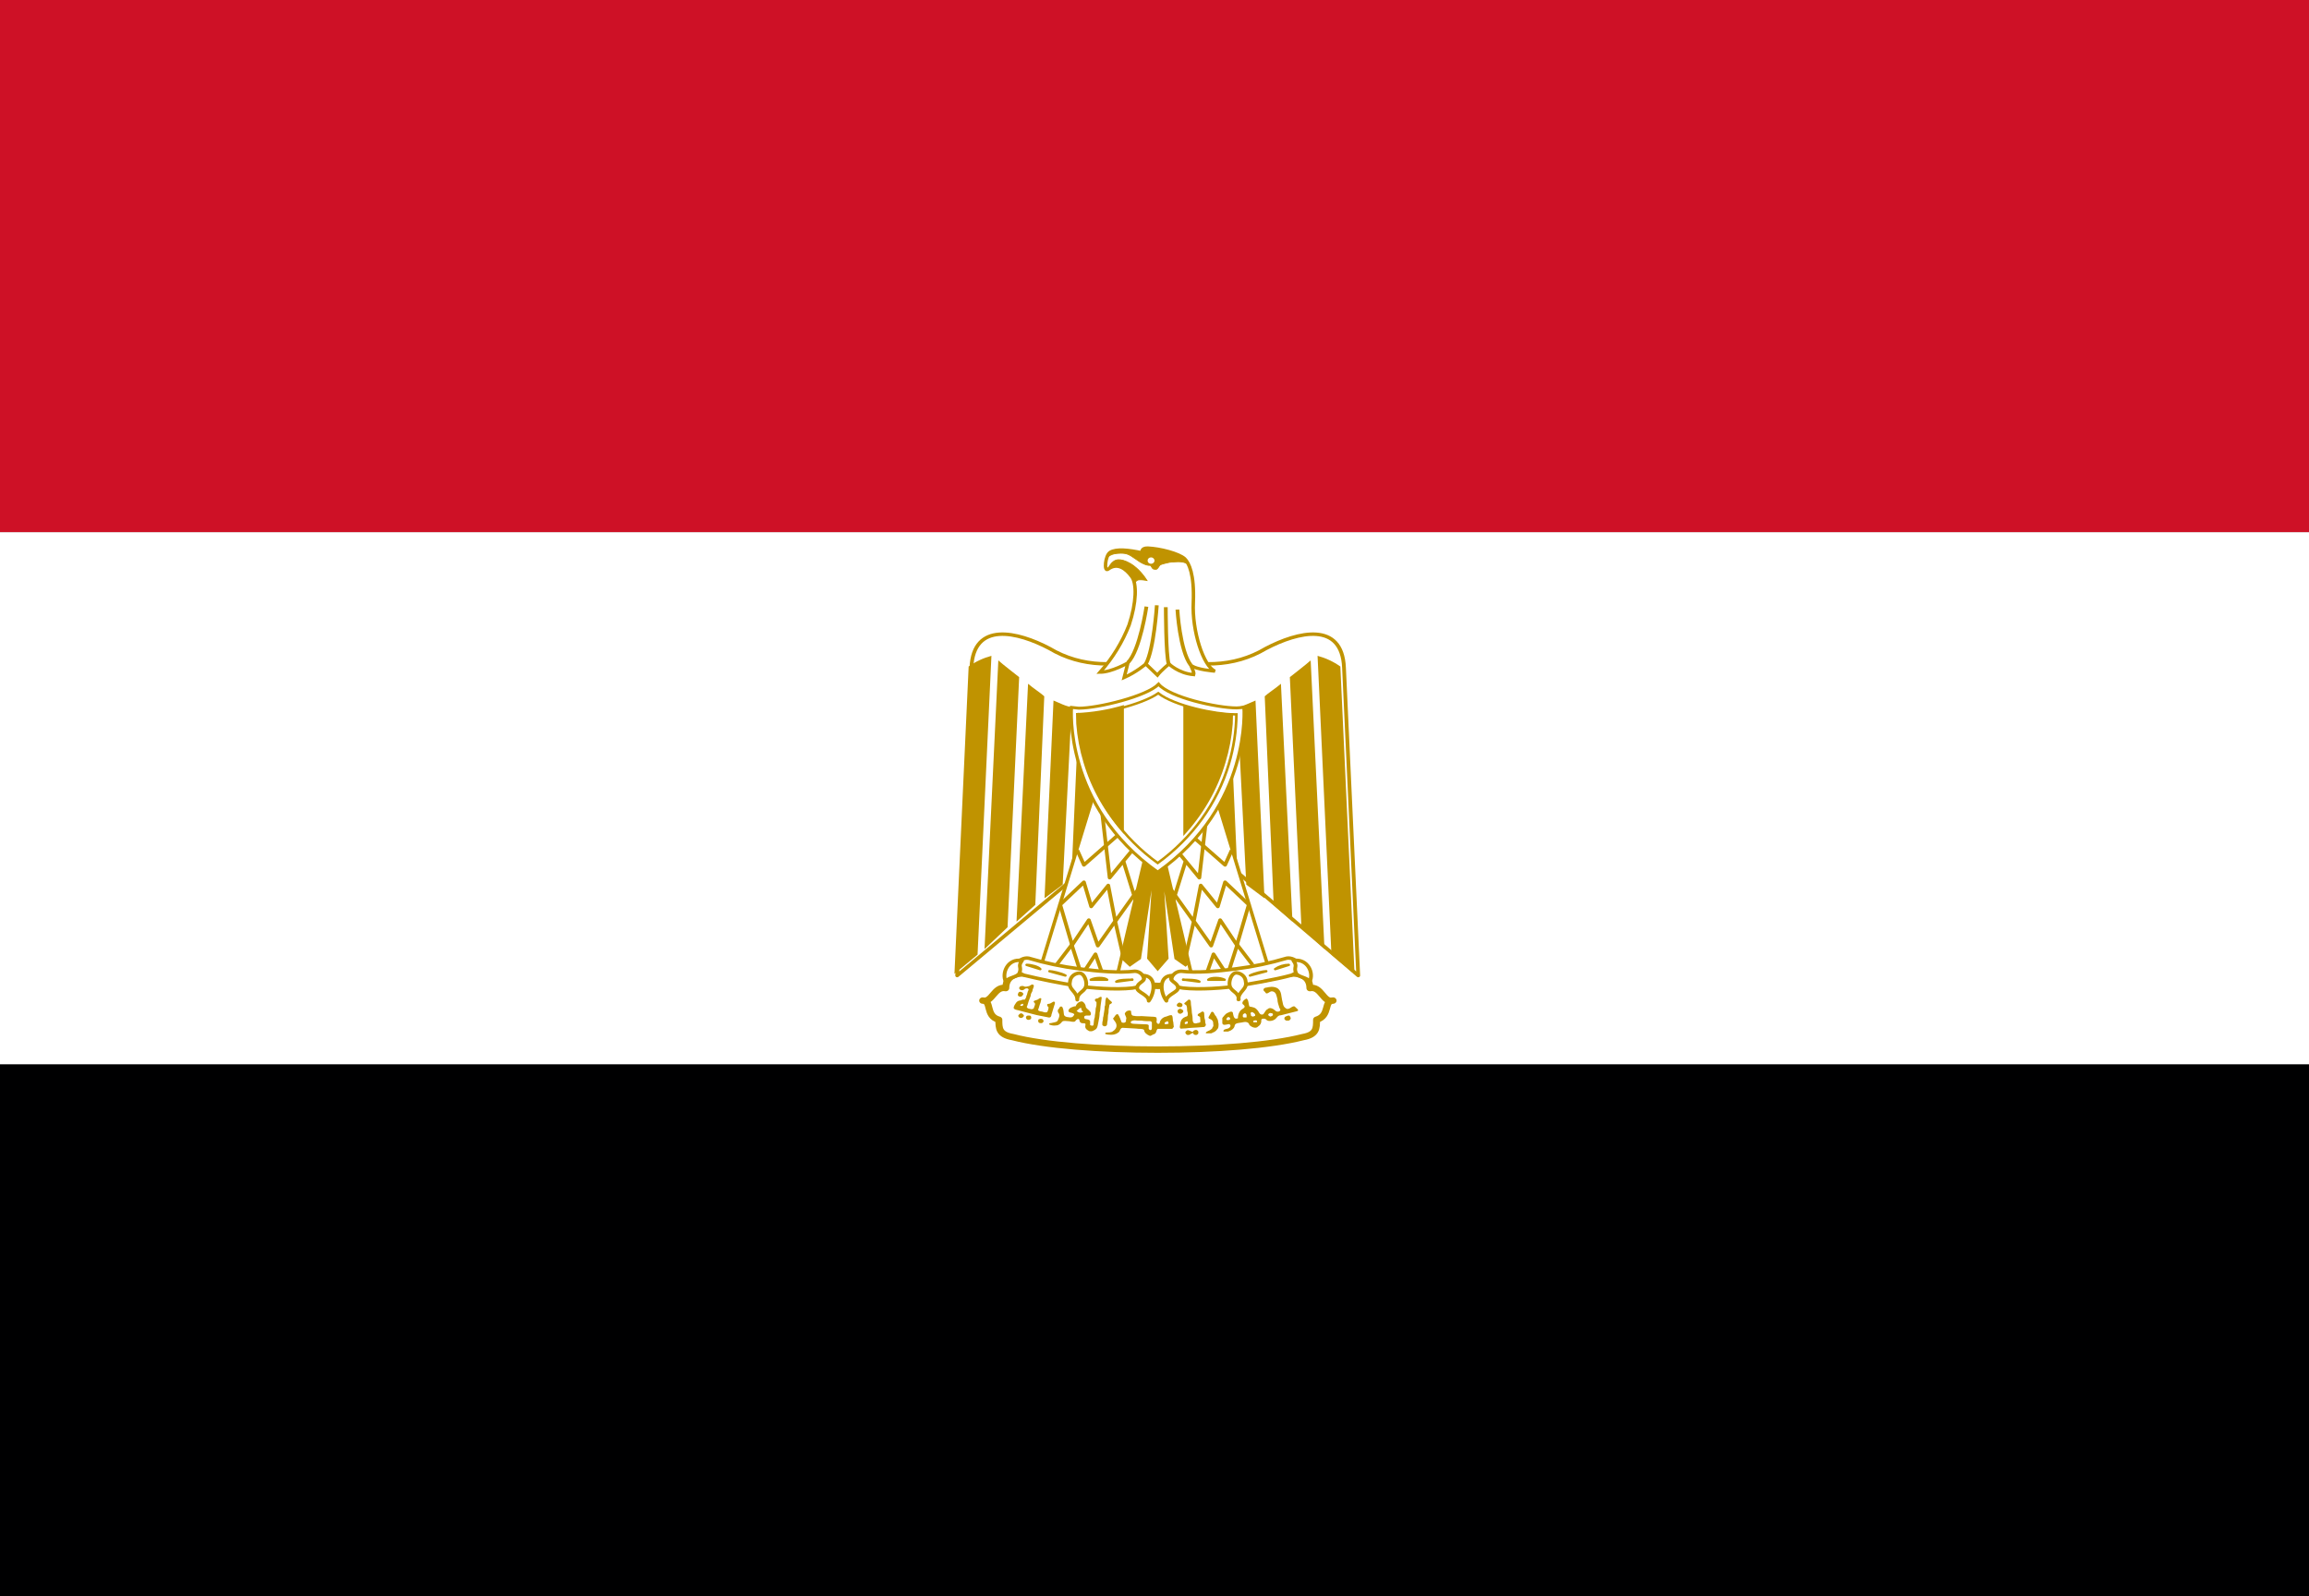
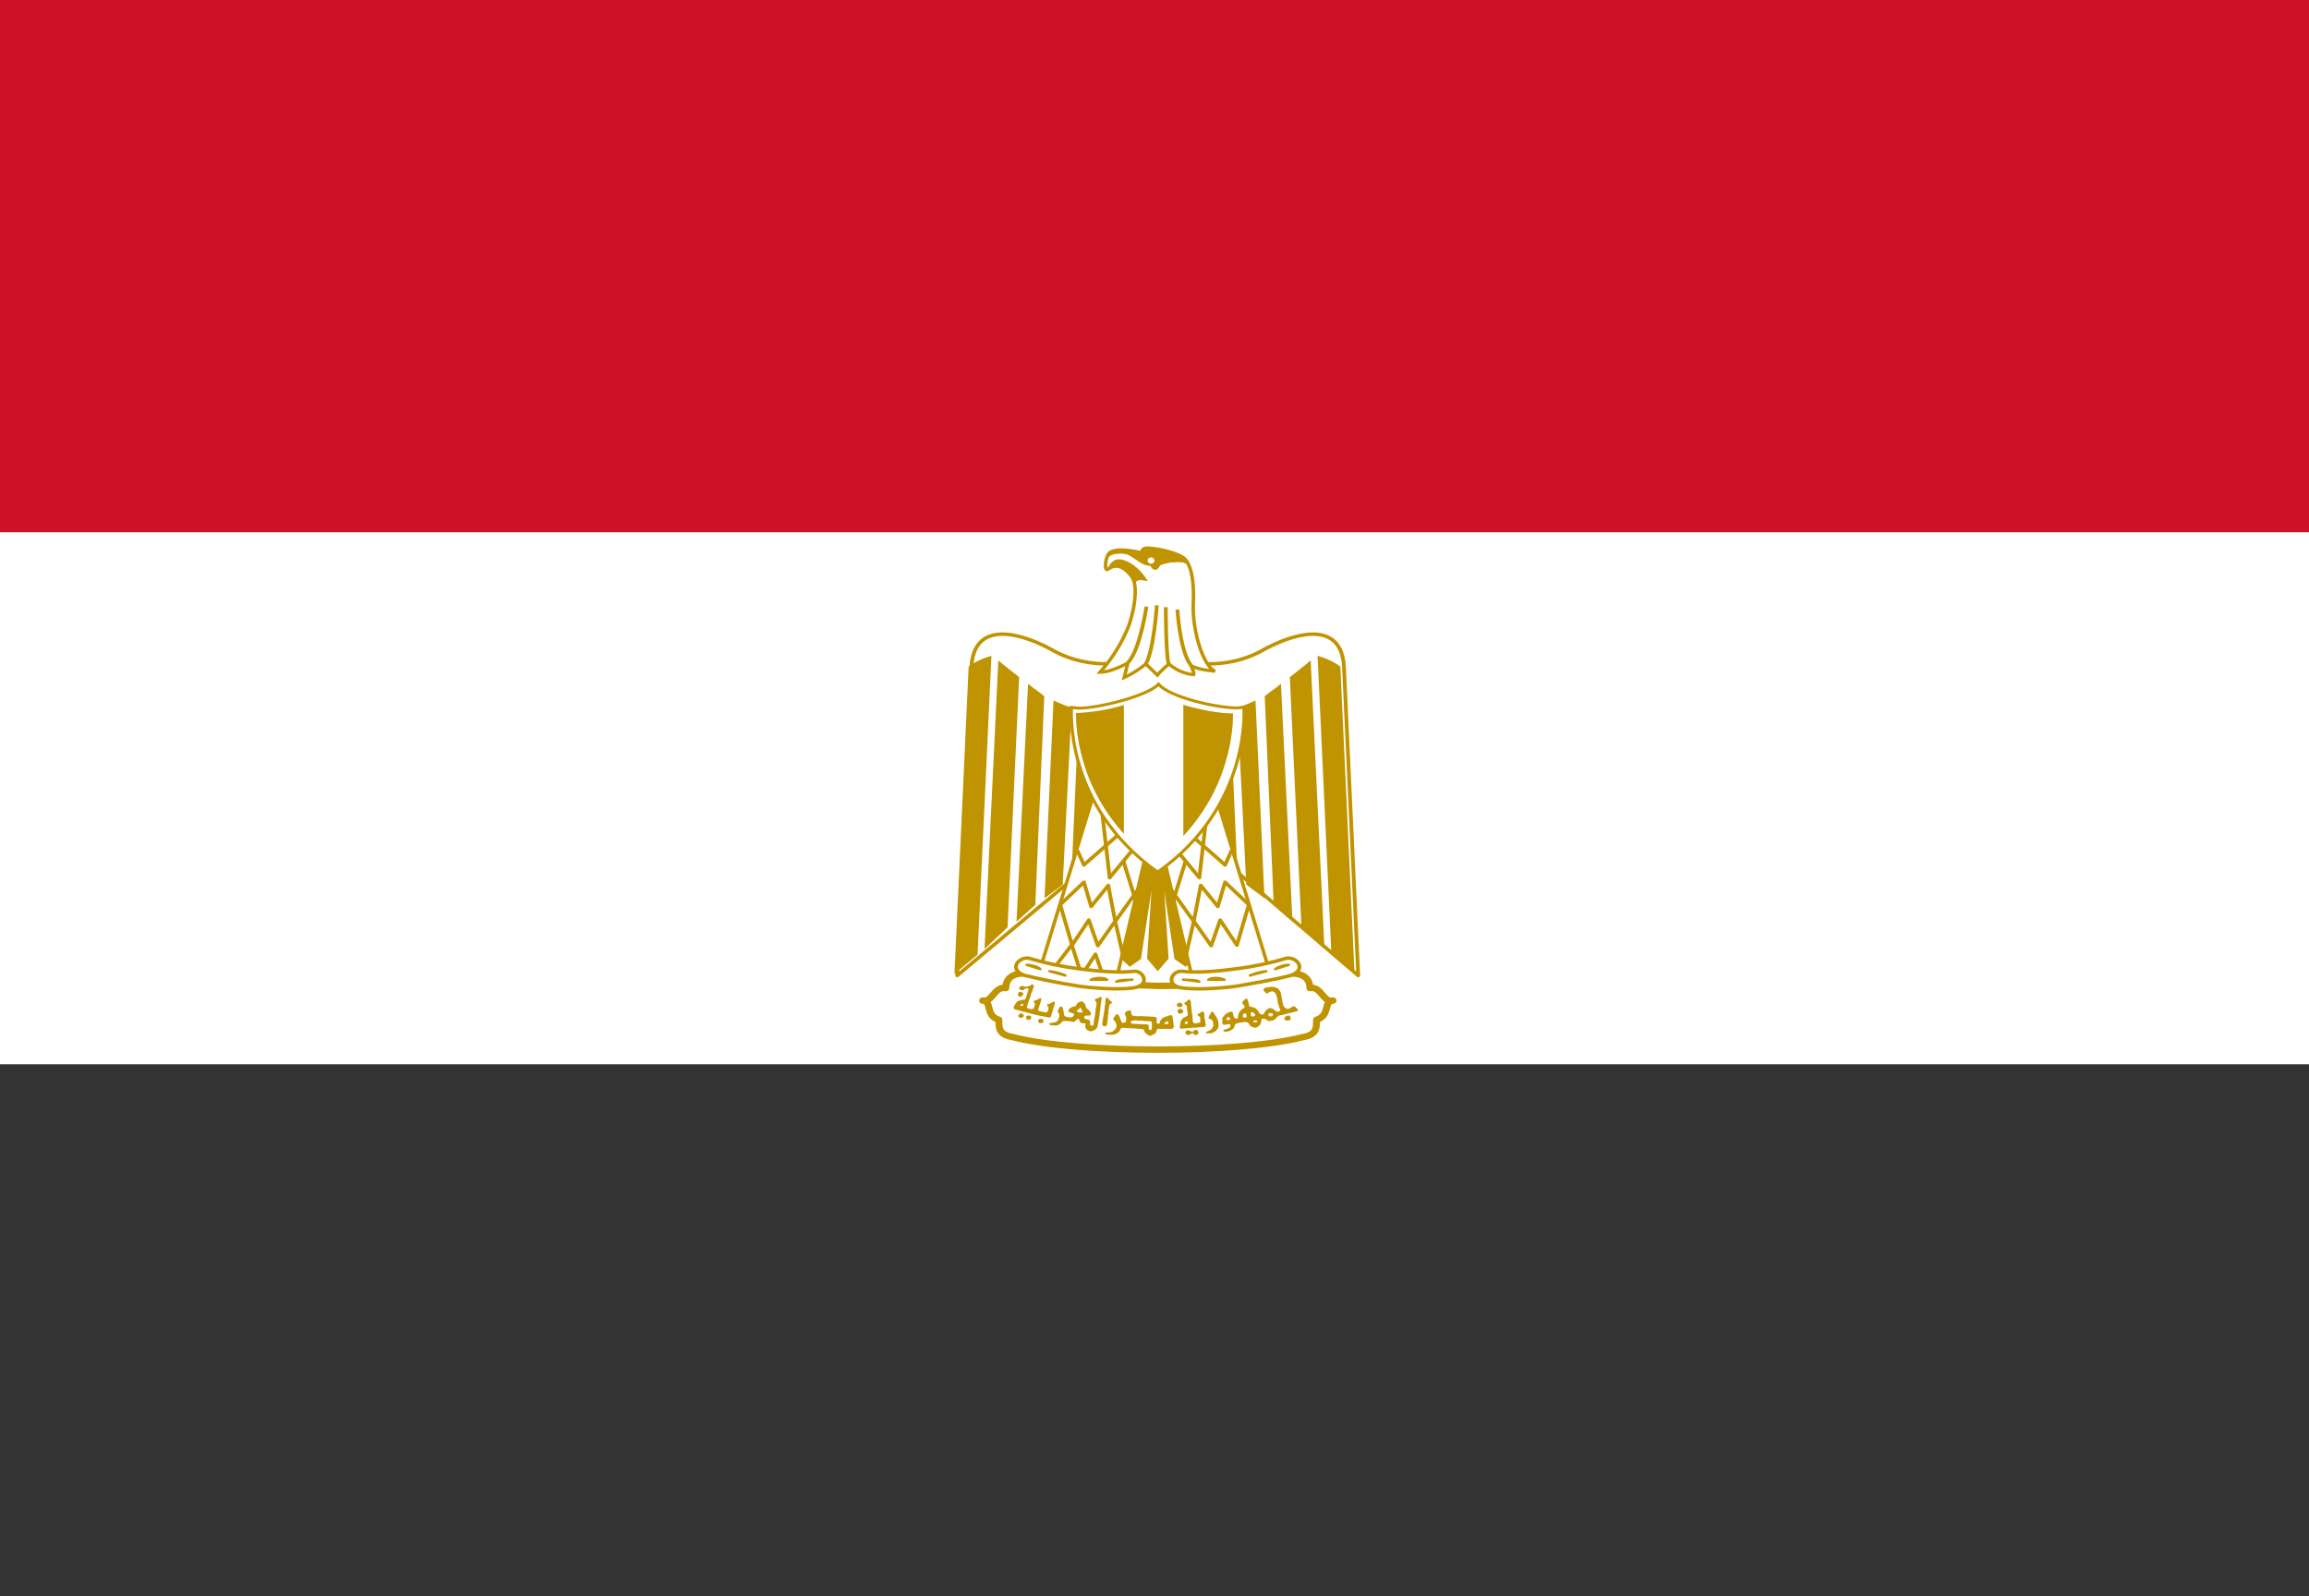
<svg xmlns="http://www.w3.org/2000/svg" width="162pt" height="112pt" viewBox="0 0 162 112" version="1.1">
  <rect x="0" y="0" width="162" height="112" fill="#333333" stroke="none" />
  <g id="surface1">
-     <path style=" stroke:none;fill-rule:nonzero;fill:rgb(0%,0%,0.392%);fill-opacity:1;" d="M 0 74.668 L 162 74.668 L 162 112 L 0 112 Z M 0 74.668 " />
    <path style=" stroke:none;fill-rule:nonzero;fill:rgb(100%,100%,100%);fill-opacity:1;" d="M 0 37.332 L 162 37.332 L 162 74.668 L 0 74.668 Z M 0 37.332 " />
    <path style=" stroke:none;fill-rule:nonzero;fill:rgb(80.784%,6.667%,14.902%);fill-opacity:1;" d="M 0 0 L 162 0 L 162 37.332 L 0 37.332 Z M 0 0 " />
    <path style="fill-rule:nonzero;fill:rgb(100%,100%,100%);fill-opacity:1;stroke-width:1.3;stroke-linecap:butt;stroke-linejoin:round;stroke:rgb(75.294%,57.647%,0%);stroke-opacity:1;stroke-miterlimit:4;" d="M 450.791 302.407 L 519.309 366.002 L 514.39 250.509 C 513.696 232.994 498.495 236.991 487.404 243.29 C 476.292 250.509 463.407 250.509 450 245.801 C 436.497 250.509 423.708 250.509 412.596 243.29 C 401.601 236.991 386.304 232.994 385.61 250.509 L 380.691 366.002 Z M 450.791 302.407 " transform="matrix(0.203,0,0,0.187,-10.125,0)" />
    <path style=" stroke:none;fill-rule:nonzero;fill:rgb(75.294%,57.647%,0%);fill-opacity:1;" d="M 69.559 46.012 L 68.586 66.977 L 66.965 68.32 L 67.961 46.762 C 68.438 46.422 68.98 46.168 69.559 46.012 M 71.504 47.508 L 70.691 65.055 L 69.074 66.586 L 70.043 46.332 C 70.367 46.629 71.32 47.355 71.504 47.508 M 73.266 48.852 L 72.637 63.484 L 71.32 64.66 L 72.129 47.973 C 72.453 48.254 73.102 48.684 73.266 48.852 M 75.188 49.598 L 74.559 62.066 L 73.285 63.02 L 73.914 49.148 C 74.238 49.281 74.863 49.598 75.188 49.598 M 76.969 49.598 L 76.504 59.996 L 75.188 61.172 L 75.695 49.727 C 76 49.727 76.828 49.727 76.969 49.598 " />
    <path style=" stroke:none;fill-rule:nonzero;fill:rgb(75.294%,57.647%,0%);fill-opacity:1;" d="M 92.441 46.012 L 93.414 66.977 L 95.035 68.32 L 94.039 46.762 C 93.562 46.422 93.02 46.168 92.441 46.012 M 90.496 47.508 L 91.309 65.055 L 92.926 66.586 L 91.957 46.332 C 91.633 46.629 90.68 47.355 90.496 47.508 M 88.734 48.852 L 89.363 63.484 L 90.68 64.66 L 89.871 47.973 C 89.547 48.254 88.898 48.684 88.734 48.852 M 86.812 49.598 L 87.441 62.066 L 88.715 63.02 L 88.086 49.148 C 87.762 49.281 87.137 49.598 86.812 49.598 M 85.031 49.598 L 85.496 59.996 L 86.812 61.172 L 86.305 49.727 C 86 49.727 85.172 49.727 85.031 49.598 " />
    <path style="fill-rule:nonzero;fill:rgb(75.294%,57.647%,0%);fill-opacity:1;stroke-width:1.1;stroke-linecap:butt;stroke-linejoin:miter;stroke:rgb(75.294%,57.647%,0%);stroke-opacity:1;stroke-miterlimit:4;" d="M 453.202 315.004 L 462.809 358.803 L 459.606 362.005 L 456.308 359.494 L 450.907 320.508 L 453.202 359.494 L 450 363.491 L 446.894 359.494 L 449.209 320.508 L 443.692 359.494 L 440.394 362.005 L 437.191 358.803 L 446.798 315.109 L 453.202 315.109 Z M 453.202 315.004 " transform="matrix(0.203,0,0,0.187,-10.125,0)" />
    <path style="fill-rule:nonzero;fill:rgb(100%,100%,100%);fill-opacity:1;stroke-width:1.2;stroke-linecap:butt;stroke-linejoin:round;stroke:rgb(75.294%,57.647%,0%);stroke-opacity:1;stroke-miterlimit:4;" d="M 428.492 295.794 L 409.394 363.491 L 435.706 367.508 L 446.798 316.595 Z M 428.492 295.794 " transform="matrix(0.203,0,0,0.187,-10.125,0)" />
    <path style="fill:none;stroke-width:1.3;stroke-linecap:butt;stroke-linejoin:round;stroke:rgb(75.294%,57.647%,0%);stroke-opacity:1;stroke-miterlimit:4;" d="M 422.203 319.001 L 424.498 324.505 L 436.902 312.702 " transform="matrix(0.203,0,0,0.187,-10.125,0)" />
    <path style="fill:none;stroke-width:1.3;stroke-linecap:butt;stroke-linejoin:round;stroke:rgb(75.294%,57.647%,0%);stroke-opacity:1;stroke-miterlimit:4;" d="M 430.806 305.001 L 433.391 329.297 L 441.3 318.896 M 438.098 322.893 L 442.4 337.898 M 444.097 332.394 L 435.397 345.598 M 438.098 358.803 L 435.301 345.598 L 432.909 332.206 L 427.006 340.095 L 424.498 330.992 L 416.3 339.404 L 420.409 354.597 L 426.196 345.201 L 429.302 354.806 L 435.301 345.598 " transform="matrix(0.203,0,0,0.187,-10.125,0)" />
    <path style="fill:none;stroke-width:1.3;stroke-linecap:butt;stroke-linejoin:round;stroke:rgb(75.294%,57.647%,0%);stroke-opacity:1;stroke-miterlimit:4;" d="M 415.008 362.005 L 420.293 354.492 L 423.708 366.002 L 428.492 358.008 L 431.597 367.592 " transform="matrix(0.203,0,0,0.187,-10.125,0)" />
    <path style="fill-rule:nonzero;fill:rgb(100%,100%,100%);fill-opacity:1;stroke-width:1.2;stroke-linecap:butt;stroke-linejoin:round;stroke:rgb(75.294%,57.647%,0%);stroke-opacity:1;stroke-miterlimit:4;" d="M 428.492 295.794 L 409.394 363.491 L 435.706 367.508 L 446.798 316.595 Z M 428.492 295.794 " transform="matrix(-0.203,0,0,0.187,172.125,0)" />
    <path style="fill:none;stroke-width:1.3;stroke-linecap:butt;stroke-linejoin:round;stroke:rgb(75.294%,57.647%,0%);stroke-opacity:1;stroke-miterlimit:4;" d="M 422.203 319.001 L 424.498 324.505 L 436.902 312.702 " transform="matrix(-0.203,0,0,0.187,172.125,0)" />
    <path style="fill:none;stroke-width:1.3;stroke-linecap:butt;stroke-linejoin:round;stroke:rgb(75.294%,57.647%,0%);stroke-opacity:1;stroke-miterlimit:4;" d="M 430.806 305.001 L 433.391 329.297 L 441.3 318.896 M 438.098 322.893 L 442.4 337.898 M 444.097 332.394 L 435.397 345.598 M 438.098 358.803 L 435.301 345.598 L 432.909 332.206 L 427.006 340.095 L 424.498 330.992 L 416.3 339.404 L 420.409 354.597 L 426.196 345.201 L 429.302 354.806 L 435.301 345.598 " transform="matrix(-0.203,0,0,0.187,172.125,0)" />
-     <path style="fill:none;stroke-width:1.3;stroke-linecap:butt;stroke-linejoin:round;stroke:rgb(75.294%,57.647%,0%);stroke-opacity:1;stroke-miterlimit:4;" d="M 415.008 362.005 L 420.293 354.492 L 423.708 366.002 L 428.492 358.008 L 431.597 367.592 " transform="matrix(-0.203,0,0,0.187,172.125,0)" />
    <path style="fill-rule:nonzero;fill:rgb(100%,100%,100%);fill-opacity:1;stroke-width:2.4;stroke-linecap:round;stroke-linejoin:round;stroke:rgb(75.294%,57.647%,0%);stroke-opacity:1;stroke-miterlimit:4;" d="M 450 393.792 C 470.004 393.792 489.005 392.201 500.193 389.104 C 504.9 388.205 504.9 385.798 504.9 382.596 C 509.703 381.006 507.292 375.398 510.61 375.398 C 507.195 376.402 506.597 369.894 502.604 370.71 C 502.604 365.102 496.894 364.39 492.207 366.002 C 482.697 369.099 465.895 369.894 450 369.894 C 434.008 369.099 417.4 369.099 407.793 365.897 C 403.106 364.39 397.492 365.102 397.492 370.71 C 393.499 369.894 392.805 376.297 389.506 375.398 C 392.805 375.398 390.297 381.09 395.1 382.596 C 395.1 385.798 395.1 388.205 399.904 389.104 C 410.899 392.201 430.093 393.792 450 393.792 " transform="matrix(0.203,0,0,0.187,-10.125,0)" />
    <path style="fill-rule:nonzero;fill:rgb(100%,100%,100%);fill-opacity:1;stroke-width:1.3;stroke-linecap:round;stroke-linejoin:round;stroke:rgb(75.294%,57.647%,0%);stroke-opacity:1;stroke-miterlimit:4;" d="M 422.897 363.491 C 429.302 364.39 436.497 365.102 442.091 364.39 C 445.293 364.39 447.608 369.894 441.204 370.71 C 435.706 371.401 426.89 370.71 422.203 369.894 C 416.011 368.827 409.877 367.487 403.8 365.897 C 398.206 363.491 402.199 358.908 405.401 359.494 C 411.111 361.335 416.956 362.674 422.897 363.491 M 477.103 363.491 C 470.698 364.39 463.503 365.102 458.102 364.39 C 454.707 364.39 452.392 369.894 458.796 370.71 C 464.39 371.401 473.11 370.71 477.797 369.894 C 481.809 369.099 490.606 367.592 496.2 365.897 C 501.794 363.491 497.801 358.908 494.599 359.494 C 488.889 361.335 483.044 362.674 477.103 363.491 " transform="matrix(0.203,0,0,0.187,-10.125,0)" />
-     <path style="fill-rule:nonzero;fill:rgb(100%,100%,100%);fill-opacity:1;stroke-width:1.3;stroke-linecap:round;stroke-linejoin:round;stroke:rgb(75.294%,57.647%,0%);stroke-opacity:1;stroke-miterlimit:4;" d="M 403.009 360.393 C 398.206 359.494 396.007 365.102 397.492 368.304 C 398.206 366.692 401.505 366.692 402.199 365.102 C 403.106 362.695 401.505 362.695 403.106 360.393 Z M 422.203 375.105 C 422.203 371.903 425.309 372.301 425.309 369.099 C 425.309 367.592 424.498 365.102 422.897 365.102 C 421.181 365.206 419.792 366.567 419.695 368.304 C 419.001 371.401 422.203 371.903 422.203 375.105 M 444.907 366.002 C 449.595 366.002 449.093 372.301 446.894 375.502 C 446.894 373.2 442.901 372.301 442.901 370.71 C 442.901 368.304 446.508 368.304 444.907 366.002 M 496.894 360.393 C 501.794 359.494 504.109 365.102 502.508 368.304 C 501.794 366.692 498.495 366.692 497.801 365.102 C 496.894 362.695 498.495 362.695 496.894 360.393 M 478.009 375 C 478.009 371.798 474.807 372.196 474.807 368.994 C 474.807 367.508 475.598 364.997 477.199 364.997 C 478.916 365.102 480.305 366.483 480.401 368.199 C 481.096 371.296 477.894 371.798 477.894 375 Z M 454.996 366.002 C 450.309 366.002 450.791 372.301 453.009 375.502 C 453.009 373.2 457.002 372.301 457.002 370.71 C 457.002 368.304 453.395 368.304 454.996 366.002 " transform="matrix(0.203,0,0,0.187,-10.125,0)" />
    <path style="fill-rule:nonzero;fill:rgb(100%,100%,100%);fill-opacity:1;stroke-width:0.9;stroke-linecap:round;stroke-linejoin:round;stroke:rgb(75.294%,57.647%,0%);stroke-opacity:1;stroke-miterlimit:4;" d="M 404.707 362.005 C 406.308 362.005 408.7 362.695 409.394 363.595 Z M 412.596 364.39 C 413.407 364.39 416.609 365.102 418.094 366.002 Z M 441.204 367.592 C 439.699 367.592 436.497 367.592 435.706 368.304 L 441.204 367.508 Z M 432.504 367.592 C 431.597 366.692 428.492 366.692 426.89 367.592 Z M 495.293 362.005 C 493.596 362.026 491.956 362.591 490.606 363.595 Z M 487.5 364.39 C 486.497 364.39 483.507 365.102 481.906 366.002 Z M 458.796 367.592 C 460.301 367.592 463.503 367.592 464.39 368.304 L 458.796 367.508 Z M 467.496 367.592 C 468.403 366.692 471.508 366.692 473.11 367.592 Z M 467.496 367.592 " transform="matrix(0.203,0,0,0.187,-10.125,0)" />
    <path style=" stroke:none;fill-rule:nonzero;fill:rgb(75.294%,57.647%,0%);fill-opacity:1;" d="M 71.543 69.926 C 71.441 69.906 71.383 69.812 71.422 69.738 C 71.441 69.609 71.543 69.551 71.625 69.59 C 71.707 69.59 71.805 69.703 71.805 69.738 L 71.727 69.871 L 71.684 69.887 C 71.684 69.926 71.605 69.926 71.543 69.926 M 82.68 70.652 C 82.641 70.652 82.559 70.559 82.559 70.523 C 82.559 70.449 82.68 70.336 82.762 70.336 L 82.922 70.41 C 82.984 70.465 82.984 70.578 82.902 70.633 C 82.863 70.672 82.742 70.672 82.68 70.633 Z M 82.742 71.121 C 82.66 71.082 82.641 71.047 82.621 70.969 C 82.621 70.879 82.621 70.859 82.723 70.801 L 82.801 70.766 L 82.883 70.801 C 82.965 70.84 83.023 70.879 83.023 70.953 C 83.023 71.008 82.965 71.062 82.883 71.102 C 82.824 71.137 82.801 71.137 82.742 71.102 Z M 82.742 71.121 " />
    <path style=" stroke:none;fill-rule:nonzero;fill:rgb(75.294%,57.647%,0%);fill-opacity:1;" d="M 72.453 69.066 C 72.375 69.066 72.273 69.141 72.211 69.18 C 72.09 69.199 71.93 69.273 71.805 69.18 C 71.684 69.16 71.523 69.18 71.504 69.328 C 71.523 69.457 71.707 69.516 71.828 69.441 C 71.906 69.348 72.129 69.273 72.172 69.441 C 72.07 69.59 72.09 69.758 72.008 69.887 C 72.008 69.98 71.949 70.055 71.906 70.129 C 71.805 70.129 71.707 70.129 71.625 70.188 C 71.496 70.188 71.375 70.242 71.301 70.336 C 71.219 70.449 71.137 70.559 71.117 70.711 C 71.137 70.82 71.32 70.859 71.441 70.879 L 71.848 70.988 L 72.496 71.156 C 72.82 71.25 73.145 71.289 73.469 71.363 L 73.566 71.383 C 73.711 71.418 73.77 71.289 73.77 71.195 L 73.973 70.523 C 74.016 70.43 74.074 70.242 73.891 70.281 C 73.789 70.336 73.691 70.43 73.566 70.43 C 73.387 70.43 73.488 70.617 73.566 70.672 C 73.566 70.785 73.527 70.914 73.469 71.008 C 73.344 71.062 73.223 71.008 73.102 70.969 C 73 70.969 72.758 70.914 72.859 70.785 L 72.961 70.449 C 73.023 70.336 73.023 70.207 73.062 70.074 C 72.98 69.945 72.859 70.129 72.758 70.148 C 72.676 70.188 72.434 70.207 72.555 70.336 C 72.676 70.41 72.598 70.543 72.555 70.652 C 72.555 70.785 72.395 70.84 72.273 70.785 C 72.152 70.785 71.969 70.691 72.07 70.578 L 72.172 70.242 L 72.312 69.871 C 72.312 69.738 72.375 69.645 72.434 69.535 C 72.434 69.402 72.535 69.289 72.535 69.16 C 72.535 69.105 72.496 69.086 72.453 69.086 Z M 71.707 70.43 C 71.723 70.418 71.746 70.418 71.766 70.43 C 71.805 70.465 71.805 70.504 71.766 70.543 L 71.707 70.578 C 71.605 70.578 71.582 70.559 71.582 70.523 C 71.582 70.504 71.582 70.484 71.645 70.465 C 71.668 70.449 71.695 70.438 71.727 70.43 Z M 71.504 71.363 C 71.402 71.289 71.422 71.23 71.562 71.121 C 71.645 71.082 71.664 71.082 71.746 71.137 C 71.867 71.23 71.867 71.289 71.746 71.383 C 71.707 71.418 71.684 71.418 71.645 71.418 C 71.582 71.418 71.562 71.418 71.504 71.383 Z M 72.109 71.551 C 72.016 71.523 71.961 71.43 71.988 71.344 C 72.027 71.27 72.051 71.25 72.172 71.25 C 72.312 71.25 72.332 71.27 72.352 71.383 C 72.352 71.457 72.352 71.477 72.293 71.512 C 72.246 71.547 72.188 71.559 72.129 71.551 Z M 90.172 71.551 C 90.133 71.531 90.113 71.512 90.113 71.457 C 90.113 71.383 90.152 71.324 90.273 71.289 C 90.395 71.23 90.477 71.23 90.516 71.324 C 90.578 71.438 90.578 71.477 90.496 71.551 C 90.457 71.605 90.438 71.605 90.336 71.605 C 90.234 71.605 90.215 71.605 90.172 71.566 Z M 72.961 71.773 C 72.879 71.773 72.84 71.699 72.84 71.625 C 72.84 71.566 72.84 71.551 72.879 71.512 L 73 71.477 L 73.121 71.492 C 73.223 71.566 73.246 71.645 73.184 71.719 C 73.121 71.793 73.062 71.793 72.941 71.773 Z M 77.375 71.961 L 77.336 71.902 C 77.336 71.793 77.336 71.699 77.375 71.586 C 77.395 71.492 77.375 71.398 77.414 71.309 L 77.496 70.785 C 77.496 70.691 77.496 70.598 77.539 70.523 C 77.559 70.375 77.539 70.242 77.578 70.113 C 77.578 70.055 77.637 69.926 77.699 70 C 77.781 70.113 77.883 70.188 77.984 70.281 C 78.062 70.336 77.984 70.41 77.922 70.43 C 77.84 70.449 77.82 70.543 77.82 70.617 L 77.781 70.84 C 77.781 70.969 77.781 71.082 77.738 71.215 L 77.719 71.551 L 77.68 71.773 C 77.68 71.848 77.68 71.941 77.598 71.98 C 77.539 72.016 77.438 72.016 77.395 71.961 Z M 83.391 70.129 L 83.125 70.355 C 83.004 70.449 83.227 70.484 83.246 70.559 C 83.289 70.672 83.289 70.785 83.289 70.895 C 83.328 71.008 83.348 71.102 83.328 71.215 C 83.328 71.344 83.168 71.309 83.086 71.383 C 82.984 71.418 82.945 71.512 82.883 71.566 C 82.836 71.66 82.809 71.762 82.801 71.867 C 82.801 71.961 82.742 72.055 82.801 72.129 L 82.824 72.164 L 82.922 72.164 L 83.227 72.148 C 83.469 72.109 83.734 72.109 83.977 72.09 L 84.422 72.055 C 84.543 72.07 84.605 71.961 84.605 71.867 C 84.523 71.734 84.586 71.605 84.523 71.492 C 84.484 71.344 84.504 71.215 84.484 71.082 C 84.484 70.969 84.34 70.934 84.281 71.008 C 84.199 71.082 84.078 71.102 84.039 71.176 C 83.977 71.289 84.16 71.289 84.199 71.363 L 84.219 71.645 C 84.238 71.754 84.117 71.754 84.016 71.773 C 83.914 71.812 83.773 71.828 83.715 71.719 C 83.672 71.625 83.672 71.531 83.672 71.438 C 83.672 71.25 83.613 71.102 83.613 70.934 C 83.613 70.746 83.551 70.543 83.551 70.336 C 83.551 70.242 83.531 70.113 83.391 70.129 M 83.27 71.66 L 83.328 71.66 L 83.328 71.812 L 83.27 71.828 C 83.242 71.836 83.215 71.844 83.188 71.848 C 83.172 71.848 83.16 71.848 83.148 71.848 C 83.105 71.812 83.105 71.754 83.168 71.699 Z M 77.191 69.945 C 77.133 69.945 77.031 70.074 76.949 70.055 C 76.77 70.074 76.789 70.242 76.93 70.297 L 76.93 70.449 C 76.949 70.598 76.848 70.727 76.867 70.879 C 76.867 71.027 76.809 71.195 76.809 71.363 C 76.746 71.531 76.746 71.699 76.727 71.867 C 76.707 72.016 76.586 71.961 76.484 71.922 L 76.484 71.734 C 76.504 71.566 76.383 71.531 76.242 71.512 C 76.098 71.512 76.039 71.418 76.078 71.309 C 76.141 71.23 76.281 71.25 76.383 71.25 C 76.586 71.289 76.566 71.047 76.465 70.953 C 76.383 70.84 76.223 70.766 76.18 70.652 C 76.18 70.504 76.078 70.336 75.938 70.262 C 75.715 70.242 75.531 70.41 75.473 70.598 C 75.371 70.598 75.27 70.633 75.188 70.672 C 75.047 70.711 74.844 70.934 75.047 71.027 C 75.148 71.047 75.492 71.121 75.328 71.25 C 75.25 71.398 75.086 71.398 74.945 71.363 C 74.805 71.363 74.641 71.289 74.641 71.137 C 74.621 70.988 74.621 70.84 74.559 70.711 C 74.52 70.559 74.336 70.598 74.316 70.746 C 74.176 70.84 74.195 71.008 74.297 71.121 C 74.359 71.25 74.297 71.418 74.238 71.531 C 74.195 71.719 73.992 71.719 73.852 71.754 C 73.789 71.793 73.527 71.754 73.629 71.887 C 73.781 71.949 73.949 71.969 74.113 71.941 C 74.277 71.941 74.418 71.812 74.52 71.68 C 74.621 71.586 74.805 71.645 74.965 71.645 C 75.105 71.645 75.27 71.734 75.43 71.66 C 75.473 71.566 75.676 71.383 75.734 71.566 C 75.734 71.734 75.875 71.812 76.039 71.793 C 76.223 71.793 76.141 71.902 76.141 72.016 C 76.141 72.184 76.281 72.277 76.445 72.352 L 76.605 72.352 C 76.746 72.297 76.91 72.238 76.969 72.09 C 77.031 71.961 77.031 71.812 77.07 71.68 C 77.113 71.477 77.152 71.25 77.152 71.047 C 77.215 70.859 77.191 70.652 77.234 70.449 L 77.293 70.02 C 77.293 69.926 77.254 69.926 77.191 69.945 M 75.836 70.711 C 75.855 70.711 75.875 70.746 75.875 70.801 C 75.875 70.879 75.918 70.934 75.977 70.953 L 75.977 71.008 L 75.816 71.047 C 75.715 71.047 75.633 71.008 75.574 70.953 L 75.531 70.914 L 75.594 70.879 L 75.695 70.785 C 75.754 70.727 75.797 70.711 75.836 70.711 M 89.203 69.234 C 89.086 69.242 88.969 69.262 88.855 69.289 C 88.656 69.289 88.555 69.477 88.754 69.59 C 88.879 69.871 89.059 69.516 89.262 69.551 C 89.547 69.59 89.566 69.887 89.625 70.113 C 89.625 70.316 89.707 70.523 89.77 70.727 C 89.973 70.934 89.625 71.062 89.484 70.914 C 89.363 70.785 89.078 70.633 88.938 70.801 C 88.754 70.879 88.734 71.102 88.594 71.176 C 88.352 71.23 88.332 70.953 88.188 70.84 C 88.066 70.672 87.844 70.652 87.664 70.617 C 87.582 70.449 87.621 70.168 87.461 70.055 C 87.297 70.113 87.016 70.375 87.258 70.504 C 87.461 70.691 87.156 70.766 87.055 70.879 C 86.895 71.047 86.852 71.25 86.852 71.438 C 86.59 71.566 86.547 71.289 86.508 71.121 C 86.508 70.914 86.305 70.969 86.164 71.047 C 85.961 71.121 85.879 71.289 85.758 71.418 L 85.758 71.793 C 85.801 71.961 86 71.887 86.125 71.867 C 86.324 71.793 86.406 71.996 86.246 72.109 C 86.125 72.223 85.801 72.164 85.84 72.371 L 86.164 72.371 C 86.367 72.316 86.609 72.164 86.629 71.941 C 86.672 71.754 86.973 71.773 87.137 71.734 C 87.34 71.68 87.602 71.66 87.664 71.922 C 87.805 72.055 88.109 72.203 88.27 72.016 C 88.426 71.926 88.512 71.758 88.492 71.586 C 88.473 71.438 88.754 71.438 88.836 71.531 C 88.938 71.68 89.262 71.645 89.426 71.531 C 89.586 71.438 89.625 71.23 89.871 71.23 L 90.965 70.953 C 91.246 70.895 90.922 70.727 90.84 70.617 C 90.641 70.523 90.438 70.934 90.195 70.727 C 89.992 70.598 90.012 70.355 89.949 70.148 C 89.891 69.887 89.91 69.59 89.707 69.402 C 89.586 69.273 89.383 69.234 89.203 69.234 M 87.824 71.008 C 87.844 71.008 87.887 71.008 87.926 71.047 C 88.008 71.082 88.066 71.156 88.066 71.23 C 88.066 71.27 88.066 71.27 88.008 71.289 L 87.906 71.324 C 87.863 71.324 87.762 71.27 87.762 71.23 L 87.762 71.156 C 87.723 71.082 87.723 71.082 87.762 71.047 Z M 89.141 71.082 C 89.223 71.082 89.262 71.082 89.301 71.137 C 89.324 71.215 89.301 71.25 89.223 71.289 L 89.121 71.324 L 89.039 71.27 C 89 71.25 88.977 71.23 88.977 71.195 C 88.977 71.137 89.059 71.082 89.141 71.062 Z M 87.316 71.082 C 87.359 71.082 87.379 71.082 87.398 71.121 C 87.441 71.156 87.461 71.176 87.461 71.23 L 87.461 71.344 C 87.461 71.398 87.461 71.383 87.34 71.383 C 87.215 71.383 87.195 71.383 87.195 71.27 C 87.195 71.195 87.195 71.176 87.258 71.137 C 87.277 71.102 87.316 71.102 87.34 71.102 Z M 86.223 71.363 C 86.262 71.375 86.293 71.402 86.305 71.438 C 86.305 71.492 86.305 71.531 86.266 71.551 C 86.203 71.566 86.102 71.586 86.062 71.551 C 86.062 71.543 86.062 71.535 86.062 71.531 C 86.023 71.512 86.023 71.492 86.062 71.477 L 86.062 71.457 L 86.102 71.398 C 86.129 71.363 86.18 71.348 86.223 71.363 M 88.086 71.586 L 88.188 71.605 L 88.188 71.719 L 87.945 71.719 L 87.926 71.68 C 87.926 71.645 87.926 71.625 87.965 71.605 Z M 84.625 72.484 C 84.605 72.484 84.562 72.465 84.605 72.445 C 84.625 72.391 84.707 72.371 84.766 72.332 C 84.875 72.293 84.973 72.23 85.051 72.148 C 85.051 72.07 85.133 72.035 85.133 71.961 L 85.109 71.699 C 85.082 71.621 85.027 71.555 84.949 71.512 C 84.887 71.492 84.809 71.477 84.785 71.398 C 84.785 71.344 84.848 71.289 84.867 71.23 L 84.988 71.008 C 85.051 70.953 85.133 71.008 85.152 71.047 L 85.254 71.23 C 85.312 71.289 85.355 71.344 85.375 71.418 C 85.414 71.492 85.453 71.551 85.453 71.605 L 85.496 71.848 C 85.496 71.941 85.496 72.055 85.453 72.148 L 85.332 72.297 C 85.273 72.352 85.211 72.406 85.133 72.426 C 85.07 72.445 85.031 72.5 84.949 72.5 L 84.645 72.5 Z M 83.227 72.559 C 83.188 72.52 83.168 72.5 83.168 72.445 C 83.168 72.391 83.168 72.391 83.227 72.332 C 83.309 72.258 83.348 72.258 83.512 72.332 C 83.652 72.406 83.715 72.406 83.715 72.352 C 83.734 72.316 83.816 72.258 83.914 72.258 C 83.953 72.262 83.988 72.273 84.016 72.297 C 84.059 72.332 84.078 72.352 84.078 72.426 C 84.078 72.52 84.078 72.52 84.016 72.574 C 83.957 72.613 83.957 72.613 83.875 72.613 C 83.801 72.609 83.738 72.566 83.715 72.5 C 83.715 72.465 83.715 72.445 83.672 72.484 L 83.633 72.5 C 83.594 72.5 83.512 72.559 83.469 72.594 L 83.371 72.613 C 83.289 72.613 83.289 72.613 83.227 72.559 M 79.219 70.895 C 79.078 70.895 78.934 71.008 78.914 71.137 C 78.953 71.27 79.078 71.418 78.996 71.551 C 79.055 71.734 78.832 71.812 78.691 71.719 C 78.609 71.531 78.57 71.344 78.43 71.156 C 78.266 71.121 78.207 71.363 78.086 71.457 C 78.145 71.586 78.309 71.719 78.328 71.887 C 78.367 72.07 78.246 72.258 78.105 72.332 C 77.961 72.465 77.762 72.426 77.598 72.445 C 77.395 72.559 77.738 72.594 77.84 72.594 C 78.043 72.613 78.266 72.594 78.449 72.445 C 78.59 72.391 78.57 72.129 78.754 72.109 L 79.723 72.164 C 79.887 72.203 80.148 72.148 80.27 72.258 C 80.27 72.445 80.473 72.594 80.656 72.668 C 80.758 72.707 80.859 72.574 80.961 72.559 C 81.16 72.5 81.102 72.277 81.223 72.184 L 82.234 72.184 C 82.277 72.184 82.297 72.09 82.355 72.055 L 82.316 71.699 C 82.254 71.551 82.316 71.363 82.215 71.23 C 82.031 71.195 81.891 71.324 81.73 71.344 C 81.527 71.418 81.383 71.586 81.363 71.773 C 81.262 71.941 81.082 71.734 81.16 71.586 L 81.141 71.398 C 81.039 71.309 80.859 71.344 80.715 71.324 L 80.109 71.289 C 79.906 71.289 79.723 71.309 79.562 71.27 C 79.359 71.27 79.359 71.082 79.359 70.934 C 79.32 70.906 79.27 70.891 79.219 70.895 M 79.621 71.586 L 79.824 71.605 L 80.09 71.605 C 80.293 71.645 80.492 71.645 80.695 71.645 C 80.738 71.645 80.777 71.68 80.816 71.719 L 80.816 72.09 C 80.816 72.148 80.816 72.223 80.777 72.238 C 80.766 72.254 80.754 72.266 80.738 72.277 C 80.676 72.266 80.625 72.234 80.594 72.184 L 80.594 71.922 C 80.555 71.891 80.504 71.871 80.453 71.867 L 79.926 71.848 L 79.523 71.828 C 79.461 71.812 79.379 71.828 79.34 71.754 C 79.301 71.719 79.359 71.645 79.422 71.625 C 79.484 71.598 79.555 71.586 79.621 71.586 M 81.91 71.645 C 81.93 71.645 81.953 71.645 81.953 71.699 L 81.992 71.793 C 81.992 71.812 81.992 71.828 81.953 71.828 C 81.852 71.867 81.75 71.867 81.707 71.828 C 81.707 71.812 81.707 71.734 81.75 71.719 Z M 81.91 71.645 " />
    <path style="fill-rule:nonzero;fill:rgb(100%,100%,100%);fill-opacity:1;stroke-width:1.1;stroke-linecap:butt;stroke-linejoin:miter;stroke:rgb(75.294%,57.647%,0%);stroke-opacity:1;stroke-miterlimit:4;" d="M 450 327.204 C 482.6 302.197 479.803 265.409 479.803 265.409 L 477.296 265.597 C 470.409 265.597 454.109 261.6 450.309 256.703 C 446.296 261.203 429.495 265.702 422.704 265.702 L 420.197 265.409 C 420.197 265.409 417.303 302.093 450 327.204 Z M 450 327.204 " transform="matrix(0.203,0,0,0.187,-10.125,0)" />
-     <path style="fill-rule:nonzero;fill:rgb(100%,100%,100%);fill-opacity:1;stroke-width:0.9;stroke-linecap:butt;stroke-linejoin:miter;stroke:rgb(75.294%,57.647%,0%);stroke-opacity:1;stroke-miterlimit:4;" d="M 477.199 268.004 L 476.408 268.004 C 470.197 268.004 455.806 264.907 450.193 260.093 C 444.406 264.509 429.707 268.108 423.592 268.108 C 423.322 268.087 423.071 268.066 422.801 268.004 C 422.859 274.323 423.727 280.601 425.405 286.691 C 429.417 301.381 438.04 314.397 450 323.793 C 461.979 314.355 470.602 301.318 474.595 286.607 C 476.254 280.539 477.141 274.282 477.199 268.004 Z M 477.199 268.004 " transform="matrix(0.203,0,0,0.187,-10.125,0)" />
    <path style=" stroke:none;fill-rule:nonzero;fill:rgb(75.294%,57.647%,0%);fill-opacity:1;" d="M 78.852 49.465 C 77.766 49.793 76.637 49.98 75.492 50.027 L 75.512 50.793 C 75.582 51.707 75.75 52.613 76.02 53.5 C 76.562 55.336 77.531 57.039 78.852 58.5 Z M 83.023 49.465 L 83.023 58.652 C 84.414 57.156 85.422 55.398 85.98 53.5 C 86.25 52.613 86.418 51.707 86.488 50.793 L 86.508 50.047 L 86.348 50.047 C 85.578 50.047 84.238 49.82 83.023 49.449 Z M 83.023 49.465 " />
    <path style="fill-rule:nonzero;fill:rgb(100%,100%,100%);fill-opacity:1;stroke-width:1.2;stroke-linecap:butt;stroke-linejoin:miter;stroke:rgb(75.294%,57.647%,0%);stroke-opacity:1;stroke-miterlimit:4;" d="M 462.307 252.999 C 463.002 253.104 461.4 249.505 461.4 249.505 C 463.194 251.304 469.792 251.807 469.792 251.807 C 465.799 250.007 461.806 236.698 462.307 226.004 C 462.693 215.395 460.802 211.21 459.298 209.598 C 457.292 207.61 450.791 205.79 446.605 205.601 C 444.097 205.497 444.599 207.401 444.599 207.401 C 440.104 206.292 435.61 205.79 433.603 207.192 C 431.809 208.405 431.404 214.704 432.793 213.595 C 436.092 210.896 439.005 213.407 440.992 216.295 C 442.805 218.806 442.708 226.004 440.104 234.501 C 437.789 240.925 434.414 246.91 430.093 252.204 C 434.105 252.204 439.699 248.71 439.699 248.71 L 438.407 254.192 C 442.593 252.204 445.891 249.107 445.891 249.107 L 449.904 253.292 C 451.196 251.493 453.897 249.107 453.897 249.107 C 453.897 249.107 457.195 252.602 462.307 253.104 Z M 462.307 252.999 " transform="matrix(0.203,0,0,0.187,-10.125,0)" />
    <path style="fill:none;stroke-width:1.3;stroke-linecap:butt;stroke-linejoin:miter;stroke:rgb(75.294%,57.647%,0%);stroke-opacity:1;stroke-miterlimit:4;" d="M 446.103 227.595 C 446.103 227.595 443.904 244.001 439.699 248.605 M 449.691 227.093 C 449.691 227.093 448.708 243.792 445.891 249.107 M 452.797 227.804 C 452.797 227.804 452.797 246.01 453.8 249.107 M 456.809 228.704 C 456.809 228.704 457.6 244.001 461.4 249.505 " transform="matrix(0.203,0,0,0.187,-10.125,0)" />
    <path style="fill-rule:nonzero;fill:rgb(75.294%,57.647%,0%);fill-opacity:1;stroke-width:0.3;stroke-linecap:butt;stroke-linejoin:miter;stroke:rgb(75.294%,57.647%,0%);stroke-opacity:1;stroke-miterlimit:4;" d="M 441.995 219.601 C 441.917 218.45 441.57 217.32 440.992 216.295 C 439.005 213.302 436.092 210.896 432.793 213.595 C 432.793 213.595 433.893 210.1 436.4 209.996 C 438.194 209.891 442.496 211.398 446.296 217.801 C 446.296 217.801 443.499 217.194 442.805 217.801 C 441.609 218.806 442.091 219.601 442.091 219.601 Z M 441.995 219.601 " transform="matrix(0.203,0,0,0.187,-10.125,0)" />
    <path style="fill-rule:nonzero;fill:rgb(75.294%,57.647%,0%);fill-opacity:1;stroke-width:0.3;stroke-linecap:butt;stroke-linejoin:miter;stroke:rgb(75.294%,57.647%,0%);stroke-opacity:1;stroke-miterlimit:4;" d="M 432.407 209.305 C 432.697 208.301 433.102 207.506 433.7 207.192 C 435.706 205.79 440.104 206.208 444.599 207.401 C 444.599 207.401 444.194 205.497 446.605 205.601 C 450.791 205.79 457.195 207.61 459.201 209.598 C 459.838 210.31 460.34 211.126 460.706 212.005 C 459.703 210.603 456.906 210.707 456.192 210.791 C 455.208 210.896 454.495 210.791 453.106 211.21 C 452.392 211.398 451.408 211.607 450.791 212.005 C 450.405 212.402 450 213.595 449.402 213.595 C 448.399 213.595 448.399 213.407 448.11 213.093 C 447.801 212.591 447.608 212.005 447.203 212.109 C 446.2 212.193 444.406 211.398 442.207 209.598 C 439.892 207.799 439.005 207.401 436.208 207.61 C 433.198 207.799 432.407 209.494 432.407 209.494 Z M 432.407 209.305 " transform="matrix(0.203,0,0,0.187,-10.125,0)" />
    <path style=" stroke:none;fill-rule:nonzero;fill:rgb(100%,100%,100%);fill-opacity:1;" d="M 81 39.332 C 81 39.453 80.891 39.555 80.758 39.555 C 80.621 39.555 80.516 39.453 80.516 39.332 C 80.516 39.207 80.621 39.105 80.758 39.105 C 80.891 39.105 81 39.207 81 39.332 Z M 81 39.332 " />
  </g>
</svg>